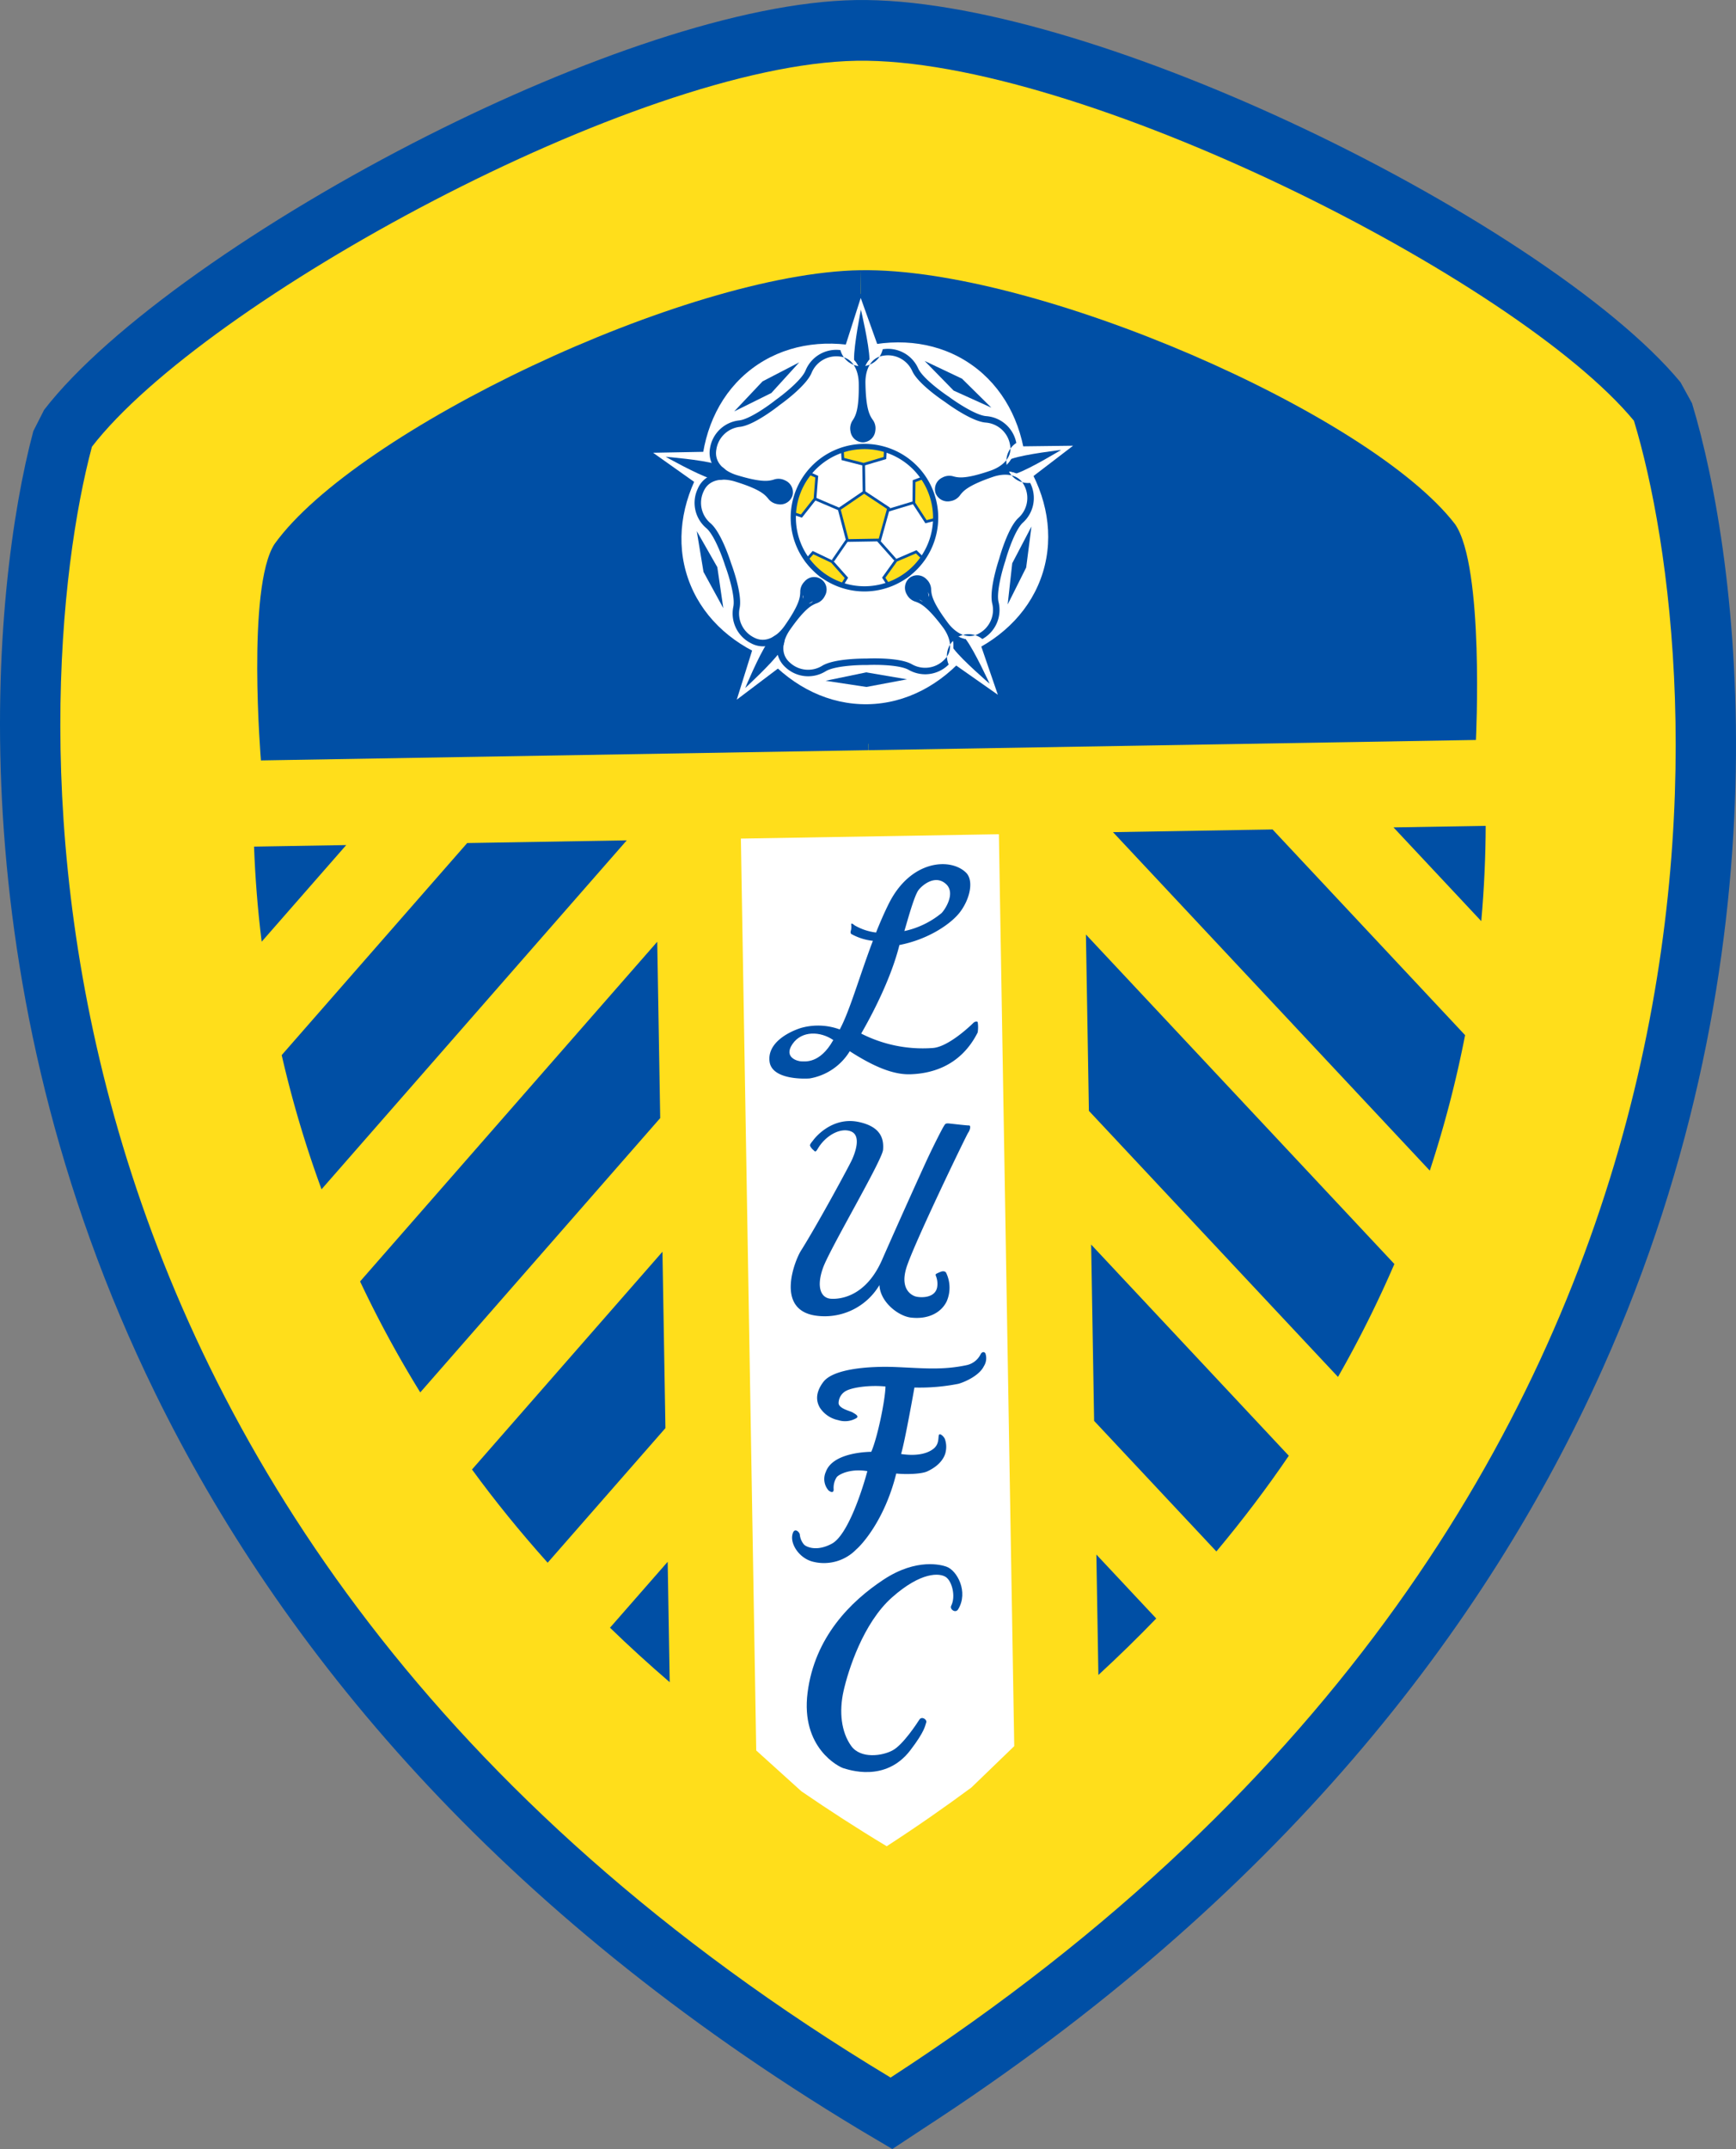
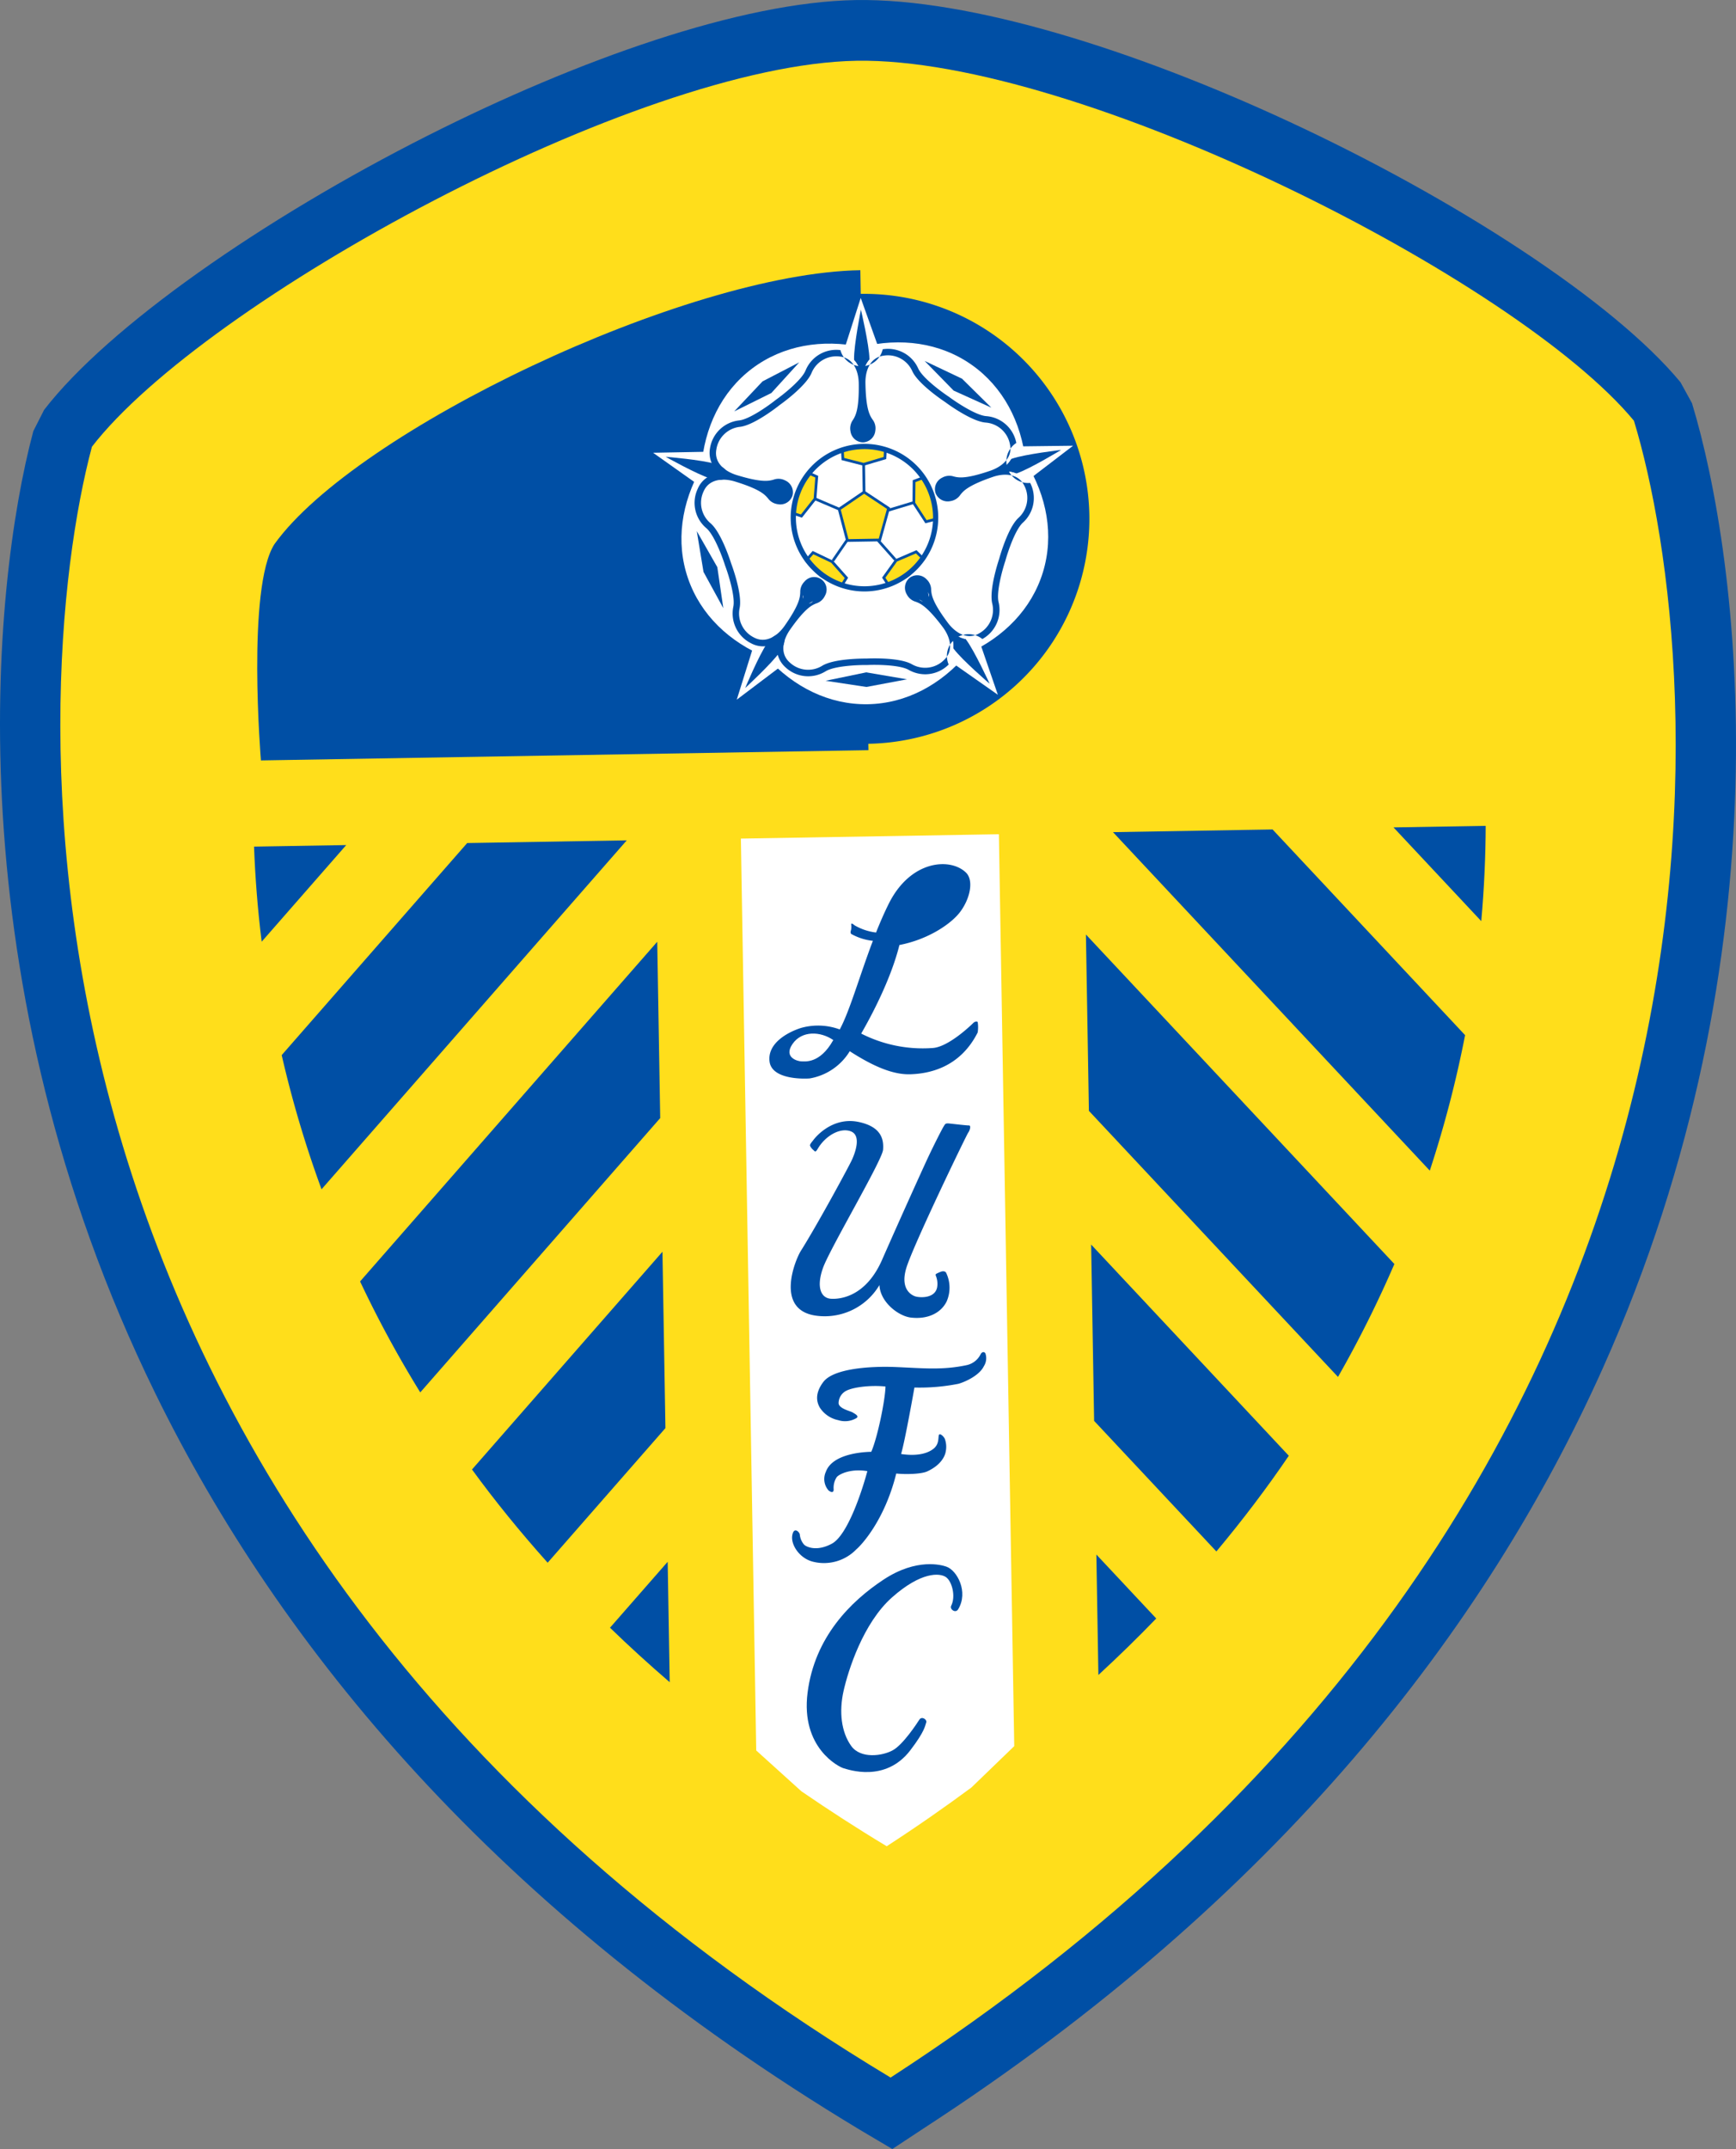
<svg xmlns="http://www.w3.org/2000/svg" width="391.889" height="485.006" viewBox="0 0 391.889 485.006">
  <rect x="0" y="0" width="391.889" height="485.006" fill="#808080" stroke="none" />
  <g id="Group_263" data-name="Group 263" transform="translate(-1348.016 -3351.675)">
    <path id="Path_1011" data-name="Path 1011" d="M1542.033,3832.287c-81.966-49.346-130.778-108.625-158.973-166.181-45.575-93.043-36.973-181.774-27.518-217.139l2.435-4.8c14.5-18.774,49.414-43.125,86.641-61.911,34.033-17.174,70.709-30.129,96.549-30.566s62.934,11.278,97.527,27.294c37.842,17.522,73.56,40.686,88.679,58.959l2.594,4.722c10.643,35.022,22.227,123.416-20.193,217.937-26.241,58.474-73.03,119.364-153.292,171.444l-7.028,4.638-7.421-4.395Z" transform="translate(0 0)" fill="#004fa5" />
    <path id="Path_1012" data-name="Path 1012" d="M1541.275,3812.718c-207.224-124.751-194.9-313.414-180.292-368.058,25.337-32.814,122.822-86.268,172.626-87.105s149.044,49.3,175.47,81.242c16.45,54.124,35.107,242.264-167.8,373.921Z" transform="translate(7.786 7.835)" fill="#ffde1b" fill-rule="evenodd" />
-     <path id="Path_1013" data-name="Path 1013" d="M1431.192,3377.8c39.459-.665,115.074,32.384,134.259,57.323,6.636,9.6,4.7,48.692,4.7,48.692l-137.131,2.309-1.826-108.324Z" transform="translate(111.042 34.86)" fill="#004fa5" fill-rule="evenodd" />
    <path id="Path_1014" data-name="Path 1014" d="M1509.036,3377.791c-39.462.663-113.924,36.242-132.256,61.811-6.312,9.816-3.059,48.823-3.059,48.823l137.141-2.31-1.826-108.324Z" transform="translate(33.198 34.866)" fill="#004fa5" fill-rule="evenodd" />
    <path id="Path_1015" data-name="Path 1015" d="M1423.107,3639.09l10.195,9.214c6.144,4.21,12.537,8.354,19.259,12.4,6.692-4.331,13.041-8.761,19.117-13.251l9.674-9.343-3.465-205.8-58.245.981,3.465,205.8Z" transform="translate(95.622 107.642)" fill="#fff" fill-rule="evenodd" />
    <path id="Path_1016" data-name="Path 1016" d="M1455.616,3432.452l71.517,76.391a252.737,252.737,0,0,0,7.969-30.575l-43.462-46.423-36.025.607Z" transform="translate(143.648 107.028)" fill="#004fa5" fill-rule="evenodd" />
    <path id="Path_1017" data-name="Path 1017" d="M1482.737,3431.847,1502.545,3453c.668-7.493.976-14.681,1-21.506l-20.812.35Z" transform="translate(179.856 106.565)" fill="#004fa5" fill-rule="evenodd" />
    <path id="Path_1018" data-name="Path 1018" d="M1454.009,3501.926l.457,27.184q6.858-6.322,13.058-12.751l-13.515-14.433Z" transform="translate(141.503 200.589)" fill="#004fa5" fill-rule="evenodd" />
    <path id="Path_1019" data-name="Path 1019" d="M1453.505,3471.963l.67,39.8,27.6,29.468q8.97-10.735,16.35-21.6l-44.622-47.663Z" transform="translate(140.83 160.588)" fill="#004fa5" fill-rule="evenodd" />
    <path id="Path_1020" data-name="Path 1020" d="M1453,3442l.67,39.793,56.232,60.05a257.528,257.528,0,0,0,12.728-25.484L1453,3442Z" transform="translate(140.156 120.586)" fill="#004fa5" fill-rule="evenodd" />
    <path id="Path_1021" data-name="Path 1021" d="M1453.145,3432.9l-68.9,78.753a251.414,251.414,0,0,1-8.994-30.287l41.872-47.859,36.025-.607Z" transform="translate(36.355 108.432)" fill="#004fa5" fill-rule="evenodd" />
    <path id="Path_1022" data-name="Path 1022" d="M1393.386,3433.354l-19.087,21.809c-.927-7.465-1.471-14.638-1.723-21.459l20.81-.35Z" transform="translate(32.788 109.042)" fill="#004fa5" fill-rule="evenodd" />
    <path id="Path_1023" data-name="Path 1023" d="M1420.009,3502.625l.458,27.184c-4.707-4.058-9.214-8.161-13.478-12.3l13.02-14.881Z" transform="translate(78.73 201.52)" fill="#004fa5" fill-rule="evenodd" />
    <path id="Path_1024" data-name="Path 1024" d="M1436.641,3472.661l.672,39.8-26.587,30.381q-9.338-10.43-17.079-21.041l42.993-49.139Z" transform="translate(60.92 161.519)" fill="#004fa5" fill-rule="evenodd" />
    <path id="Path_1025" data-name="Path 1025" d="M1449.909,3442.7l.67,39.793-54.166,61.911a253.754,253.754,0,0,1-13.585-25.041l67.081-76.664Z" transform="translate(46.474 121.518)" fill="#004fa5" fill-rule="evenodd" />
    <path id="Path_1026" data-name="Path 1026" d="M1459.765,3380.083a50.777,50.777,0,1,0,51.623,49.911,50.837,50.837,0,0,0-51.623-49.911Z" transform="translate(82.539 37.916)" fill="#004fa5" fill-rule="evenodd" />
    <path id="Path_1027" data-name="Path 1027" d="M1455.225,3424.31l-.01.01h-.007v-.014Zm36.384-12.571c-.981-8.992-5.109-16.937-12.231-21.933-7.147-5.013-16.055-6.16-24.875-4-8.862-1.84-17.681-.378-24.637,4.852-6.979,5.251-10.825,13.368-11.491,22.428-4.486,7.855-5.826,16.7-3,24.929,2.842,8.262,9.375,14.431,17.779,17.856,6.092,6.694,14.085,10.7,22.792,10.559,8.73-.147,16.609-4.453,22.47-11.395,8.25-3.715,14.531-10.083,17.083-18.4,2.552-8.35.9-17.176-3.89-24.9Z" transform="translate(87.95 44.179)" fill="#fff" fill-rule="evenodd" />
    <path id="Path_1028" data-name="Path 1028" d="M1433.57,3399.391l3.591-8-3.91-10.92-3.538,11.046,3.857,7.87Z" transform="translate(109.067 38.447)" fill="#fff" fill-rule="evenodd" />
    <path id="Path_1029" data-name="Path 1029" d="M1429.555,3401.224l-6.5-5.882-11.9.222,9.727,6.894,8.673-1.233Z" transform="translate(84.292 58.295)" fill="#fff" fill-rule="evenodd" />
    <path id="Path_1030" data-name="Path 1030" d="M1430.475,3412.456l-7.6,4.362-3.633,11.62,9.725-7.348,1.5-8.634Z" transform="translate(95.092 81.143)" fill="#fff" fill-rule="evenodd" />
    <path id="Path_1031" data-name="Path 1031" d="M1439.491,3412.191l1.8,8.575,9.86,6.917-3.914-11.391-7.742-4.1Z" transform="translate(122.121 80.791)" fill="#fff" fill-rule="evenodd" />
    <path id="Path_1032" data-name="Path 1032" d="M1444.006,3401l8.711.939,9.388-7.186-11.809.144-6.29,6.1Z" transform="translate(128.149 57.517)" fill="#fff" fill-rule="evenodd" />
    <path id="Path_1033" data-name="Path 1033" d="M1432.384,3396.468s1.723-.579,1.669-3.762-1.922-11.1-1.922-11.1-1.6,7.977-1.546,11.159,1.8,3.706,1.8,3.706Z" transform="translate(110.23 39.957)" fill="#004fa5" fill-rule="evenodd" />
    <path id="Path_1034" data-name="Path 1034" d="M1440.027,3412.709s-1.055,1.485.855,4.027,8.091,7.853,8.091,7.853-3.4-7.4-5.308-9.943-3.638-1.937-3.638-1.937Z" transform="translate(122.449 81.398)" fill="#004fa5" fill-rule="evenodd" />
    <path id="Path_1035" data-name="Path 1035" d="M1444.582,3399.993s1.086,1.469,4.093.435,9.966-5.265,9.966-5.265-8.086.945-11.1,1.975-2.963,2.855-2.963,2.855Z" transform="translate(128.918 58.056)" fill="#004fa5" fill-rule="evenodd" />
    <path id="Path_1036" data-name="Path 1036" d="M1469.84,3417.28a2.227,2.227,0,0,0,2.531,1.331c2.877-.628.105-2.213,9.443-5.424,3-1.03,6.521-.787,8.028,2.354a6.759,6.759,0,0,1-1.466,8.093c-2.3,2.081-4.168,8.937-4.168,8.937v.009s-2.284,6.707-1.551,9.717a6.763,6.763,0,0,1-3.323,7.528c-3,1.753-6.059-.015-7.965-2.55-5.943-7.89-2.762-7.654-4.782-9.786a2.174,2.174,0,0,0-2.823-.288,2.216,2.216,0,0,0-.486,2.81c1.483,2.542,2.136-.582,8.072,7.308,1.912,2.536,2.764,5.966.247,8.362a6.753,6.753,0,0,1-8.149,1.111c-2.7-1.543-9.784-1.2-9.784-1.2h-.012s-7.087-.1-9.725,1.53a6.767,6.767,0,0,1-8.184-.836c-2.6-2.309-1.856-5.768-.033-8.366,5.665-8.086,6.424-4.985,7.822-7.575a2.172,2.172,0,0,0-.6-2.772,2.206,2.206,0,0,0-2.818.407c-1.961,2.2,1.212,1.856-4.455,9.94-1.826,2.6-4.817,4.472-7.881,2.818a6.776,6.776,0,0,1-3.575-7.412c.637-3.033-1.877-9.679-1.877-9.679l0-.009s-2.094-6.77-4.46-8.772a6.75,6.75,0,0,1-1.732-8.042c1.4-3.185,4.9-3.549,7.939-2.619,9.445,2.89,6.737,4.572,9.627,5.1a2.169,2.169,0,0,0,2.45-1.419,2.212,2.212,0,0,0-1.259-2.564c-2.694-1.184-1.387,1.728-10.83-1.167-3.036-.927-5.742-3.2-5.112-6.618a6.761,6.761,0,0,1,5.94-5.69c3.085-.334,8.625-4.778,8.625-4.778l.007-.007s5.793-4.082,6.965-6.954a6.767,6.767,0,0,1,7.113-4.135c3.461.343,4.89,3.573,4.944,6.746.166,9.873-2.263,7.813-1.878,10.732a2.172,2.172,0,0,0,2.115,1.889,2.214,2.214,0,0,0,2.046-1.99c.3-2.928-2.081-.784-2.24-10.657-.054-3.178,1.272-6.452,4.721-6.909a6.745,6.745,0,0,1,7.241,3.89c1.27,2.828,7.215,6.725,7.215,6.725l0,0s5.676,4.252,8.768,4.479a6.758,6.758,0,0,1,6.125,5.485c.745,3.4-1.884,5.758-4.89,6.791-9.331,3.211-8.128.257-10.781,1.527a2.186,2.186,0,0,0-1.149,2.6Z" transform="translate(90.07 45.437)" fill="#fff" fill-rule="evenodd" />
    <path id="Path_1037" data-name="Path 1037" d="M1420.128,3417.576a26.769,26.769,0,1,1,27.215,26.316,26.766,26.766,0,0,1-27.215-26.316Z" transform="translate(96.266 51.642)" fill="#004fa5" fill-rule="evenodd" />
    <path id="Path_1038" data-name="Path 1038" d="M1469.84,3417.28a2.227,2.227,0,0,0,2.531,1.331c2.877-.628.105-2.213,9.443-5.424,3-1.03,6.521-.787,8.028,2.354a6.759,6.759,0,0,1-1.466,8.093c-2.3,2.081-4.168,8.937-4.168,8.937v.009s-2.284,6.707-1.551,9.717a6.763,6.763,0,0,1-3.323,7.528c-3,1.753-6.059-.015-7.965-2.55-5.943-7.89-2.762-7.654-4.782-9.786a2.174,2.174,0,0,0-2.823-.288,2.216,2.216,0,0,0-.486,2.81c1.483,2.542,2.136-.582,8.072,7.308,1.912,2.536,2.764,5.966.247,8.362a6.753,6.753,0,0,1-8.149,1.111c-2.7-1.543-9.784-1.2-9.784-1.2h-.012s-7.087-.1-9.725,1.53a6.767,6.767,0,0,1-8.184-.836c-2.6-2.309-1.856-5.768-.033-8.366,5.665-8.086,6.424-4.985,7.822-7.575a2.172,2.172,0,0,0-.6-2.772,2.206,2.206,0,0,0-2.818.407c-1.961,2.2,1.212,1.856-4.455,9.94-1.826,2.6-4.817,4.472-7.881,2.818a6.776,6.776,0,0,1-3.575-7.412c.637-3.033-1.877-9.679-1.877-9.679l0-.009s-2.094-6.77-4.46-8.772a6.75,6.75,0,0,1-1.732-8.042c1.4-3.185,4.9-3.549,7.939-2.619,9.445,2.89,6.737,4.572,9.627,5.1a2.169,2.169,0,0,0,2.45-1.419,2.212,2.212,0,0,0-1.259-2.564c-2.694-1.184-1.387,1.728-10.83-1.167-3.036-.927-5.742-3.2-5.112-6.618a6.761,6.761,0,0,1,5.94-5.69c3.085-.334,8.625-4.778,8.625-4.778l.007-.007s5.793-4.082,6.965-6.954a6.767,6.767,0,0,1,7.113-4.135c3.461.343,4.89,3.573,4.944,6.746.166,9.873-2.263,7.813-1.878,10.732a2.172,2.172,0,0,0,2.115,1.889,2.214,2.214,0,0,0,2.046-1.99c.3-2.928-2.081-.784-2.24-10.657-.054-3.178,1.272-6.452,4.721-6.909a6.745,6.745,0,0,1,7.241,3.89c1.27,2.828,7.215,6.725,7.215,6.725l0,0s5.676,4.252,8.768,4.479a6.758,6.758,0,0,1,6.125,5.485c.745,3.4-1.884,5.758-4.89,6.791-9.331,3.211-8.128.257-10.781,1.527a2.186,2.186,0,0,0-1.149,2.6Z" transform="translate(90.07 45.437)" fill="#fff" fill-rule="evenodd" />
    <path id="Path_1039" data-name="Path 1039" d="M1467.369,3458.833a7.589,7.589,0,0,1-3.865-.987c-2.06-1.18-7.475-1.2-9.385-1.1-1.971-.037-7.374.173-9.387,1.422a7.488,7.488,0,0,1-9.055-.913,5.815,5.815,0,0,1-1.763-5.774,5.689,5.689,0,0,1-6.064.322,7.5,7.5,0,0,1-3.944-8.2c.481-2.291-1.123-7.344-1.817-9.2l-.047-.126c-.568-1.826-2.428-6.9-4.236-8.431a7.461,7.461,0,0,1-1.926-8.895,5.684,5.684,0,0,1,4.943-3.47,5.823,5.823,0,0,1-2.178-5.655,7.483,7.483,0,0,1,6.578-6.286c2.358-.253,6.753-3.421,8.25-4.619,1.606-1.137,5.858-4.476,6.75-6.666a7.484,7.484,0,0,1,7.862-4.586,4.913,4.913,0,0,0,9.543-.187,7.458,7.458,0,0,1,8.007,4.315c.967,2.157,5.342,5.361,6.947,6.412l.11.084c1.6,1.181,5.992,4.109,8.315,4.282a7.467,7.467,0,0,1,6.783,6.057,4.913,4.913,0,0,0,3.131,9.016,7.476,7.476,0,0,1-1.637,8.953c-1.723,1.56-3.391,6.556-3.925,8.485l-.04.149c-.617,1.812-2.092,7.014-1.532,9.31a7.482,7.482,0,0,1-3.666,8.332,4.91,4.91,0,0,0-7.6,5.756A7.544,7.544,0,0,1,1467.369,3458.833Zm-12.343-3.582c2.062-.035,6.949.03,9.2,1.326a6.037,6.037,0,0,0,7.285-1.008c2.251-2.144,1.305-5.224-.329-7.391-3.6-4.787-5.116-5.35-6.118-5.721a3.237,3.237,0,0,1-2-1.66,2.916,2.916,0,0,1,.651-3.743,2.884,2.884,0,0,1,3.818.348,3.25,3.25,0,0,1,1.034,2.382c.077,1.065.2,2.676,3.8,7.47,1.63,2.169,4.329,3.926,7.012,2.358a6.046,6.046,0,0,0,2.982-6.722c-.747-3.066,1.314-9.375,1.548-10.073l.007-.021c.077-.288,1.954-7.085,4.383-9.284a6.037,6.037,0,0,0,1.3-7.236c-1.345-2.8-4.565-2.863-7.131-1.978-5.665,1.947-6.666,3.215-7.327,4.056a3.252,3.252,0,0,1-2.2,1.392,2.918,2.918,0,0,1-3.365-1.775l-.021-.056a2.879,2.879,0,0,1,1.53-3.47,3.245,3.245,0,0,1,2.59-.25c1.041.252,2.61.637,8.271-1.31,2.571-.882,5.078-2.907,4.411-5.942a6.031,6.031,0,0,0-5.462-4.913c-3.267-.24-8.913-4.441-9.151-4.621l-.014-.009c-.6-.4-6.141-4.121-7.435-7.007a6.015,6.015,0,0,0-6.479-3.463c-3.083.409-4.131,3.456-4.086,6.172.1,5.987,1,7.332,1.592,8.221a3.24,3.24,0,0,1,.642,2.521,2.908,2.908,0,0,1-2.725,2.646,2.876,2.876,0,0,1-2.886-2.521,3.258,3.258,0,0,1,.56-2.541c.563-.91,1.41-2.286,1.31-8.277-.047-2.713-1.2-5.724-4.285-6.029a6.047,6.047,0,0,0-6.363,3.685c-1.238,3.033-6.977,7.1-7.222,7.273-.2.166-5.716,4.561-8.976,4.913a6.044,6.044,0,0,0-5.3,5.1c-.563,3.057,2.008,4.992,4.6,5.786,5.728,1.756,7.285,1.319,8.317,1.032a3.24,3.24,0,0,1,2.594.166,2.9,2.9,0,0,1,1.672,3.414,2.87,2.87,0,0,1-3.29,1.957,3.237,3.237,0,0,1-2.239-1.317c-.691-.815-1.737-2.05-7.467-3.806-2.594-.793-5.809-.631-7.056,2.216a6.024,6.024,0,0,0,1.534,7.19c2.415,2.043,4.451,8.369,4.67,9.064l.007.018c.107.281,2.583,6.879,1.908,10.085a6.056,6.056,0,0,0,3.208,6.617c2.734,1.48,5.373-.371,6.933-2.594,3.437-4.9,3.5-6.52,3.547-7.589a3.248,3.248,0,0,1,.962-2.417,2.815,2.815,0,0,1,4.609,3.2,3.248,3.248,0,0,1-1.945,1.726c-.99.4-2.487,1.018-5.924,5.921-1.562,2.225-2.4,5.338-.079,7.4a6.047,6.047,0,0,0,7.313.763c2.79-1.728,9.821-1.639,10.12-1.639C1454.139,3455.276,1454.484,3455.26,1455.026,3455.25Zm-12.9-16.882a1.4,1.4,0,0,0-1.042.516,1.844,1.844,0,0,0-.593,1.5,1.264,1.264,0,1,0,1.609,1.093,1.844,1.844,0,0,0,1.214-1.067,1.423,1.423,0,0,0-.4-1.838A1.606,1.606,0,0,0,1442.123,3438.369Zm23.324-.425a1.654,1.654,0,0,0-.848.276,1.447,1.447,0,0,0-.271,1.842,1.852,1.852,0,0,0,1.247,1.025,1.262,1.262,0,1,0,1.534-1.2,1.842,1.842,0,0,0-.633-1.482A1.357,1.357,0,0,0,1465.447,3437.943Zm-34.292-21.307a7.377,7.377,0,0,1,1.7,1.546,1.849,1.849,0,0,0,1.387.822,1.412,1.412,0,0,0,1.63-.944,1.44,1.44,0,0,0-.864-1.651,1.853,1.853,0,0,0-1.614-.1A7.3,7.3,0,0,1,1431.155,3416.636Zm39.8.817a1.454,1.454,0,0,0,1.684.864,1.858,1.858,0,0,0,1.361-.871,7.318,7.318,0,0,1,1.627-1.585,7.129,7.129,0,0,1-2.291-.248,1.854,1.854,0,0,0-1.609.149A1.425,1.425,0,0,0,1470.951,3417.454ZM1453.1,3400.09a7.394,7.394,0,0,1-.941,2.1,1.856,1.856,0,0,0-.355,1.581,1.355,1.355,0,0,0,2.707-.078,1.84,1.84,0,0,0-.4-1.564A7.35,7.35,0,0,1,1453.1,3400.09Z" transform="translate(89.65 45.018)" fill="#004fa5" />
    <path id="Path_1040" data-name="Path 1040" d="M1434.768,3399.239l5.518,3.653-1.972,7.152-7.309.123-1.858-7.088,5.622-3.84Z" transform="translate(108.31 63.498)" fill="#ffde1b" fill-rule="evenodd" />
    <path id="Path_1041" data-name="Path 1041" d="M1444.767,3418.319l-3.855-4.334-6.694.112-3.047,4.427-.507-.348,3.159-4.588-1.749-6.662-5.317-2.263.24-.567,5.3,2.258,5.345-3.652-.1-6.167.616-.012.1,6.172,5.569,3.687-.04.142,5.207-1.576.18.59-5.581,1.688-1.873,6.744,3.5,3.937Zm-10.337-4.841,6.837-.114,1.852-6.716-5.158-3.414-5.273,3.6Z" transform="translate(105.121 59.875)" fill="#004fa5" />
    <g id="Group_258" data-name="Group 258" transform="translate(1537.839 3451.987)">
      <path id="Path_1042" data-name="Path 1042" d="M1429.577,3397.736l4.682,1.2,4.805-1.424.1-1.768a20.939,20.939,0,0,0-5.13-.974,41.415,41.415,0,0,0-4.586.861l.129,2.1Z" transform="translate(-1429.126 -3394.457)" fill="#ffde1b" fill-rule="evenodd" />
      <path id="Path_1043" data-name="Path 1043" d="M1434.449,3399.436l-.082-.021-4.9-1.256-.156-2.588.252-.058a40.374,40.374,0,0,1,4.642-.871,19.689,19.689,0,0,1,5.235.988l.229.073-.126,2.223Zm-4.394-1.763,4.383,1.123,4.514-1.338.075-1.31a18.39,18.39,0,0,0-4.794-.892,37.41,37.41,0,0,0-4.275.8Z" transform="translate(-1429.31 -3394.635)" fill="#004fa5" />
    </g>
    <g id="Group_259" data-name="Group 259" transform="translate(1554.002 3459.082)">
      <path id="Path_1044" data-name="Path 1044" d="M1436.418,3398.639l-.053,4.946,2.741,4.2,2.088-.54s.058-3.859-.418-4.943-2.235-4.467-2.235-4.467l-2.123.8Z" transform="translate(-1436.056 -3397.454)" fill="#ffde1b" fill-rule="evenodd" />
      <path id="Path_1045" data-name="Path 1045" d="M1439.144,3408.363l-2.912-4.47.056-5.249,2.575-.971.126.243c.073.137,1.761,3.407,2.242,4.485.5,1.133.448,4.911.446,5.072l0,.233Zm-2.293-4.649,2.566,3.941,1.646-.428a18.171,18.171,0,0,0-.395-4.577c-.4-.894-1.69-3.414-2.1-4.208l-1.667.628Z" transform="translate(-1436.232 -3397.673)" fill="#004fa5" />
    </g>
    <g id="Group_260" data-name="Group 260" transform="translate(1547.137 3475.838)">
      <path id="Path_1046" data-name="Path 1046" d="M1440.784,3405.006l-4.542,1.954-2.79,3.89,1.128,1.728s3.8-1.587,4.595-2.461c.85-.941,3.265-3.486,3.265-3.486l-1.656-1.625Z" transform="translate(-1433.078 -3404.64)" fill="#ffde1b" fill-rule="evenodd" />
      <path id="Path_1047" data-name="Path 1047" d="M1434.677,3413.169l-1.385-2.118,2.963-4.13,4.81-2.071,2.02,1.985-.21.219c-.023.026-2.421,2.552-3.257,3.479-.822.9-4.31,2.373-4.705,2.539Zm-.637-2.1.871,1.336a19.582,19.582,0,0,0,4.252-2.284c.694-.771,2.454-2.631,3.059-3.271l-1.291-1.268-4.275,1.837Z" transform="translate(-1433.292 -3404.849)" fill="#004fa5" />
    </g>
    <g id="Group_261" data-name="Group 261" transform="translate(1529.608 3476.013)">
      <path id="Path_1048" data-name="Path 1048" d="M1435.032,3410.781l-3.248-3.667-4.292-2.027-1.534,1.74s2.69,3.213,3.755,3.741,4.271,1.952,4.271,1.952l1.048-1.738Z" transform="translate(-1425.554 -3404.708)" fill="#ffde1b" fill-rule="evenodd" />
      <path id="Path_1049" data-name="Path 1049" d="M1434.338,3413.125l-.247-.11c-.131-.058-3.239-1.429-4.287-1.957-1.107-.551-3.738-3.687-3.85-3.82l-.168-.2,1.861-2.11,4.6,2.2,3.4,3.836Zm-7.74-6.078a21.183,21.183,0,0,0,3.481,3.46c.866.435,3.239,1.493,4.012,1.836l.792-1.31-3.057-3.449-4.026-1.9Z" transform="translate(-1425.785 -3404.924)" fill="#004fa5" />
    </g>
    <g id="Group_262" data-name="Group 262" transform="translate(1526.655 3458.145)">
      <path id="Path_1050" data-name="Path 1050" d="M1426.6,3407.051l3.063-3.888.39-5-1.615-.726a27.135,27.135,0,0,0-2.644,4.257c-.413,1.378-1.118,4.726-1.118,4.726l1.924.632Z" transform="translate(-1424.316 -3397.053)" fill="#ffde1b" fill-rule="evenodd" />
      <path id="Path_1051" data-name="Path 1051" d="M1426.909,3407.63l-2.389-.784.058-.271c.028-.138.71-3.379,1.123-4.752a26.474,26.474,0,0,1,2.69-4.348l.147-.2,2.041.918-.416,5.31Zm-1.672-1.2,1.455.479,2.872-3.645.366-4.693-1.188-.533a24.261,24.261,0,0,0-2.452,3.96C1425.954,3403.124,1425.414,3405.611,1425.237,3406.433Z" transform="translate(-1424.52 -3397.272)" fill="#004fa5" />
    </g>
    <path id="Path_1052" data-name="Path 1052" d="M1441.4,3427.884a16.655,16.655,0,1,1,16.359-16.933A16.677,16.677,0,0,1,1441.4,3427.884Zm-.539-32.13a15.48,15.48,0,1,0,15.726,15.215A15.5,15.5,0,0,0,1440.861,3395.754Z" transform="translate(102.055 57.275)" fill="#004fa5" />
    <path id="Path_1053" data-name="Path 1053" d="M1425.4,3390.991l8.284-4.294-6.3,6.922-8.384,4.153,6.4-6.781Z" transform="translate(94.757 46.753)" fill="#004fa5" fill-rule="evenodd" />
    <path id="Path_1054" data-name="Path 1054" d="M1437.053,3419.954l-9.223-1.394,9.167-1.9,9.219,1.57-9.164,1.722Z" transform="translate(106.554 86.759)" fill="#004fa5" fill-rule="evenodd" />
-     <path id="Path_1055" data-name="Path 1055" d="M1449.613,3411.815l-4.178,8.343,1.028-9.3,4.341-8.289-1.191,9.25Z" transform="translate(130.056 67.94)" fill="#004fa5" fill-rule="evenodd" />
    <path id="Path_1056" data-name="Path 1056" d="M1445.833,3390.557l6.64,6.551-8.519-3.854-6.548-6.693,8.427,4Z" transform="translate(119.338 46.573)" fill="#004fa5" fill-rule="evenodd" />
    <path id="Path_1057" data-name="Path 1057" d="M1416.9,3412.216l-1.52-9.205,4.637,8.13,1.356,9.261-4.473-8.186Z" transform="translate(89.927 68.534)" fill="#004fa5" fill-rule="evenodd" />
    <path id="Path_1058" data-name="Path 1058" d="M1426.587,3400.18s-.014-1.826-3.061-2.757-11.156-1.6-11.156-1.6,7.1,3.99,10.139,4.919,4.079-.565,4.079-.565Z" transform="translate(85.912 58.941)" fill="#004fa5" fill-rule="evenodd" />
    <path id="Path_1059" data-name="Path 1059" d="M1428.6,3412.985s-1.74-.551-3.57,2.06-4.971,10.118-4.971,10.118,5.991-5.518,7.82-8.124.721-4.054.721-4.054Z" transform="translate(96.18 81.786)" fill="#004fa5" fill-rule="evenodd" />
    <path id="Path_1060" data-name="Path 1060" d="M1469.449,3471.02c-.01-.542-.757-.26-1.016.016-.278.276-5.553,5.462-9.223,5.658a30.6,30.6,0,0,1-16.086-3.26c2.174-3.778,6.653-12.074,8.63-19.99,6.571-1.266,11.743-4.824,13.732-7.5,2.26-3.029,3.08-7.122,1.28-8.854-3.519-3.407-12.481-2.849-17.41,7.019-1.032,2.069-1.987,4.273-2.879,6.517a12.531,12.531,0,0,1-4.859-1.63c-.476-.4-.822-.6-.742-.056a3.747,3.747,0,0,1-.052,1.158s-.324.751.22.945a12.647,12.647,0,0,0,4.716,1.457c-2.993,7.886-5.254,15.925-7.477,20a14.2,14.2,0,0,0-8.771-.33c-2.7.861-7.624,3.32-7.073,7.591s8.418,3.867,9.095,3.79a13.169,13.169,0,0,0,9.006-6.134c5.359,3.446,9.807,5.342,13.747,5.2s11.052-1.341,15.129-9.425a7.542,7.542,0,0,0,.032-2.173Z" transform="translate(99.301 111.506)" fill="#004fa5" fill-rule="evenodd" />
    <path id="Path_1061" data-name="Path 1061" d="M1434.239,3453.036c-2.879-1.987-7.1-2.19-9.217.9s1.282,3.92,2.031,3.909,4.156.609,7.185-4.812Z" transform="translate(101.886 133.366)" fill="#fff" fill-rule="evenodd" />
    <path id="Path_1062" data-name="Path 1062" d="M1458.4,3494.017c.539-.177,1.018-.051,1.156.283a7.75,7.75,0,0,1,.1,6.454c-1.261,2.559-4.208,4.077-8.065,3.626-2.854-.332-6.963-3.54-7.1-7.342a14.357,14.357,0,0,1-14.141,6.935c-9.6-1.167-4.869-12.644-3.6-14.65,3.752-5.947,10.785-18.93,11.523-20.529s2.167-5.473-.2-6.426-5.763.913-7.547,3.974c-.544.938-.668.425-.985.2a2.762,2.762,0,0,1-.7-.9c-.182-.313.5-1,.729-1.325s4.168-5.457,10.4-4.046c4.887,1.1,5.531,3.825,5.338,6.23s-11.993,22.311-13.548,26.633-.521,6.855,1.789,7,7.96-.638,11.539-8.8,9.254-20.721,10.482-23.325,3.061-6.216,3.412-6.76c.367-.554.311-.775,1.406-.656s3.762.432,4.3.425.224,1.1-.175,1.651-12.415,25.419-13.957,30.521,1.522,6.281,2.146,6.445c1.055.273,4.352.43,4.817-2.118a4.777,4.777,0,0,0-.329-2.65.306.306,0,0,1,.173-.388,7.458,7.458,0,0,1,1.046-.458Z" transform="translate(102.054 144.654)" fill="#004fa5" fill-rule="evenodd" />
    <path id="Path_1063" data-name="Path 1063" d="M1468.237,3482.663c-.212-.411-.747-.439-1.072.157a4.61,4.61,0,0,1-3.019,2.447c-5.5,1.2-9.837.729-16,.467s-14.22.376-16.481,3.337-1.268,5.029-.782,5.854a6.5,6.5,0,0,0,4.119,2.786,5.078,5.078,0,0,0,4.138-.472c.672-.488-.5-1.016-.906-1.282s-3.059-.829-3.14-2.051a3.165,3.165,0,0,1,1.849-2.881c1.616-.778,5.473-1.247,8.738-.9-.086,3.2-1.843,11.652-3.216,14.734-2.108.035-8.81.516-10.251,4.518a3.906,3.906,0,0,0,.609,4.2c.689.535,1.165.464,1.154-.22a4.424,4.424,0,0,1,.7-2.793c.663-.754,3.295-1.958,6.907-1.342-1.088,4.093-4.378,14.412-8.012,16.371s-6,.58-6.312.17a4.071,4.071,0,0,1-.925-2.227c-.007-.477-1.322-1.943-1.7.17s1.649,5.256,4.773,5.979a10.166,10.166,0,0,0,9.7-2.825c1-.831,6.33-6.37,9-17.1,2.321.238,5.646.108,6.926-.453,3-1.343,4.065-3.323,4.252-4.546a5.274,5.274,0,0,0-.217-2.835c-.283-.609-1.247-1.473-1.371-.729s.035,2.043-1.24,3.015c-.381.29-2.347,1.877-7.257,1.14.9-3,3.012-15,3.012-15a45,45,0,0,0,9.968-.85c1.693-.5,4.733-1.943,5.707-3.97a3.327,3.327,0,0,0,.348-2.874Z" transform="translate(102.23 174.471)" fill="#004fa5" fill-rule="evenodd" />
-     <path id="Path_1064" data-name="Path 1064" d="M1435.445,3448.25c.705-2.323,2.24-8.058,3.232-9.3s3.813-3.463,6.167-1.324c2.337,2.13-.42,6.064-1.051,6.606a19.692,19.692,0,0,1-8.348,4.016Z" transform="translate(116.72 113.559)" fill="#fff" fill-rule="evenodd" />
    <path id="Path_1065" data-name="Path 1065" d="M1460.19,3513.046c2.394-3.941-.259-8.822-2.674-9.636-.936-.328-6.61-2.055-14.181,2.944-7.4,4.885-15.539,12.969-17.134,25.491s7.155,16.816,8.133,17.074,9.406,3.349,15.066-4.07c3.328-4.356,3.309-5.539,3.575-6.237s-1-1.511-1.539-.67-3.654,5.618-5.991,6.912-7.255,1.991-9.389-.96c-2.286-3.171-2.77-7.792-1.737-12.4s4.4-15.346,10.96-21.153,10.739-5.524,12.14-4.574,2.265,4.38,1.2,6.477c-.4.79.981,1.777,1.571.8Z" transform="translate(104.121 201.831)" fill="#004fa5" fill-rule="evenodd" />
  </g>
</svg>